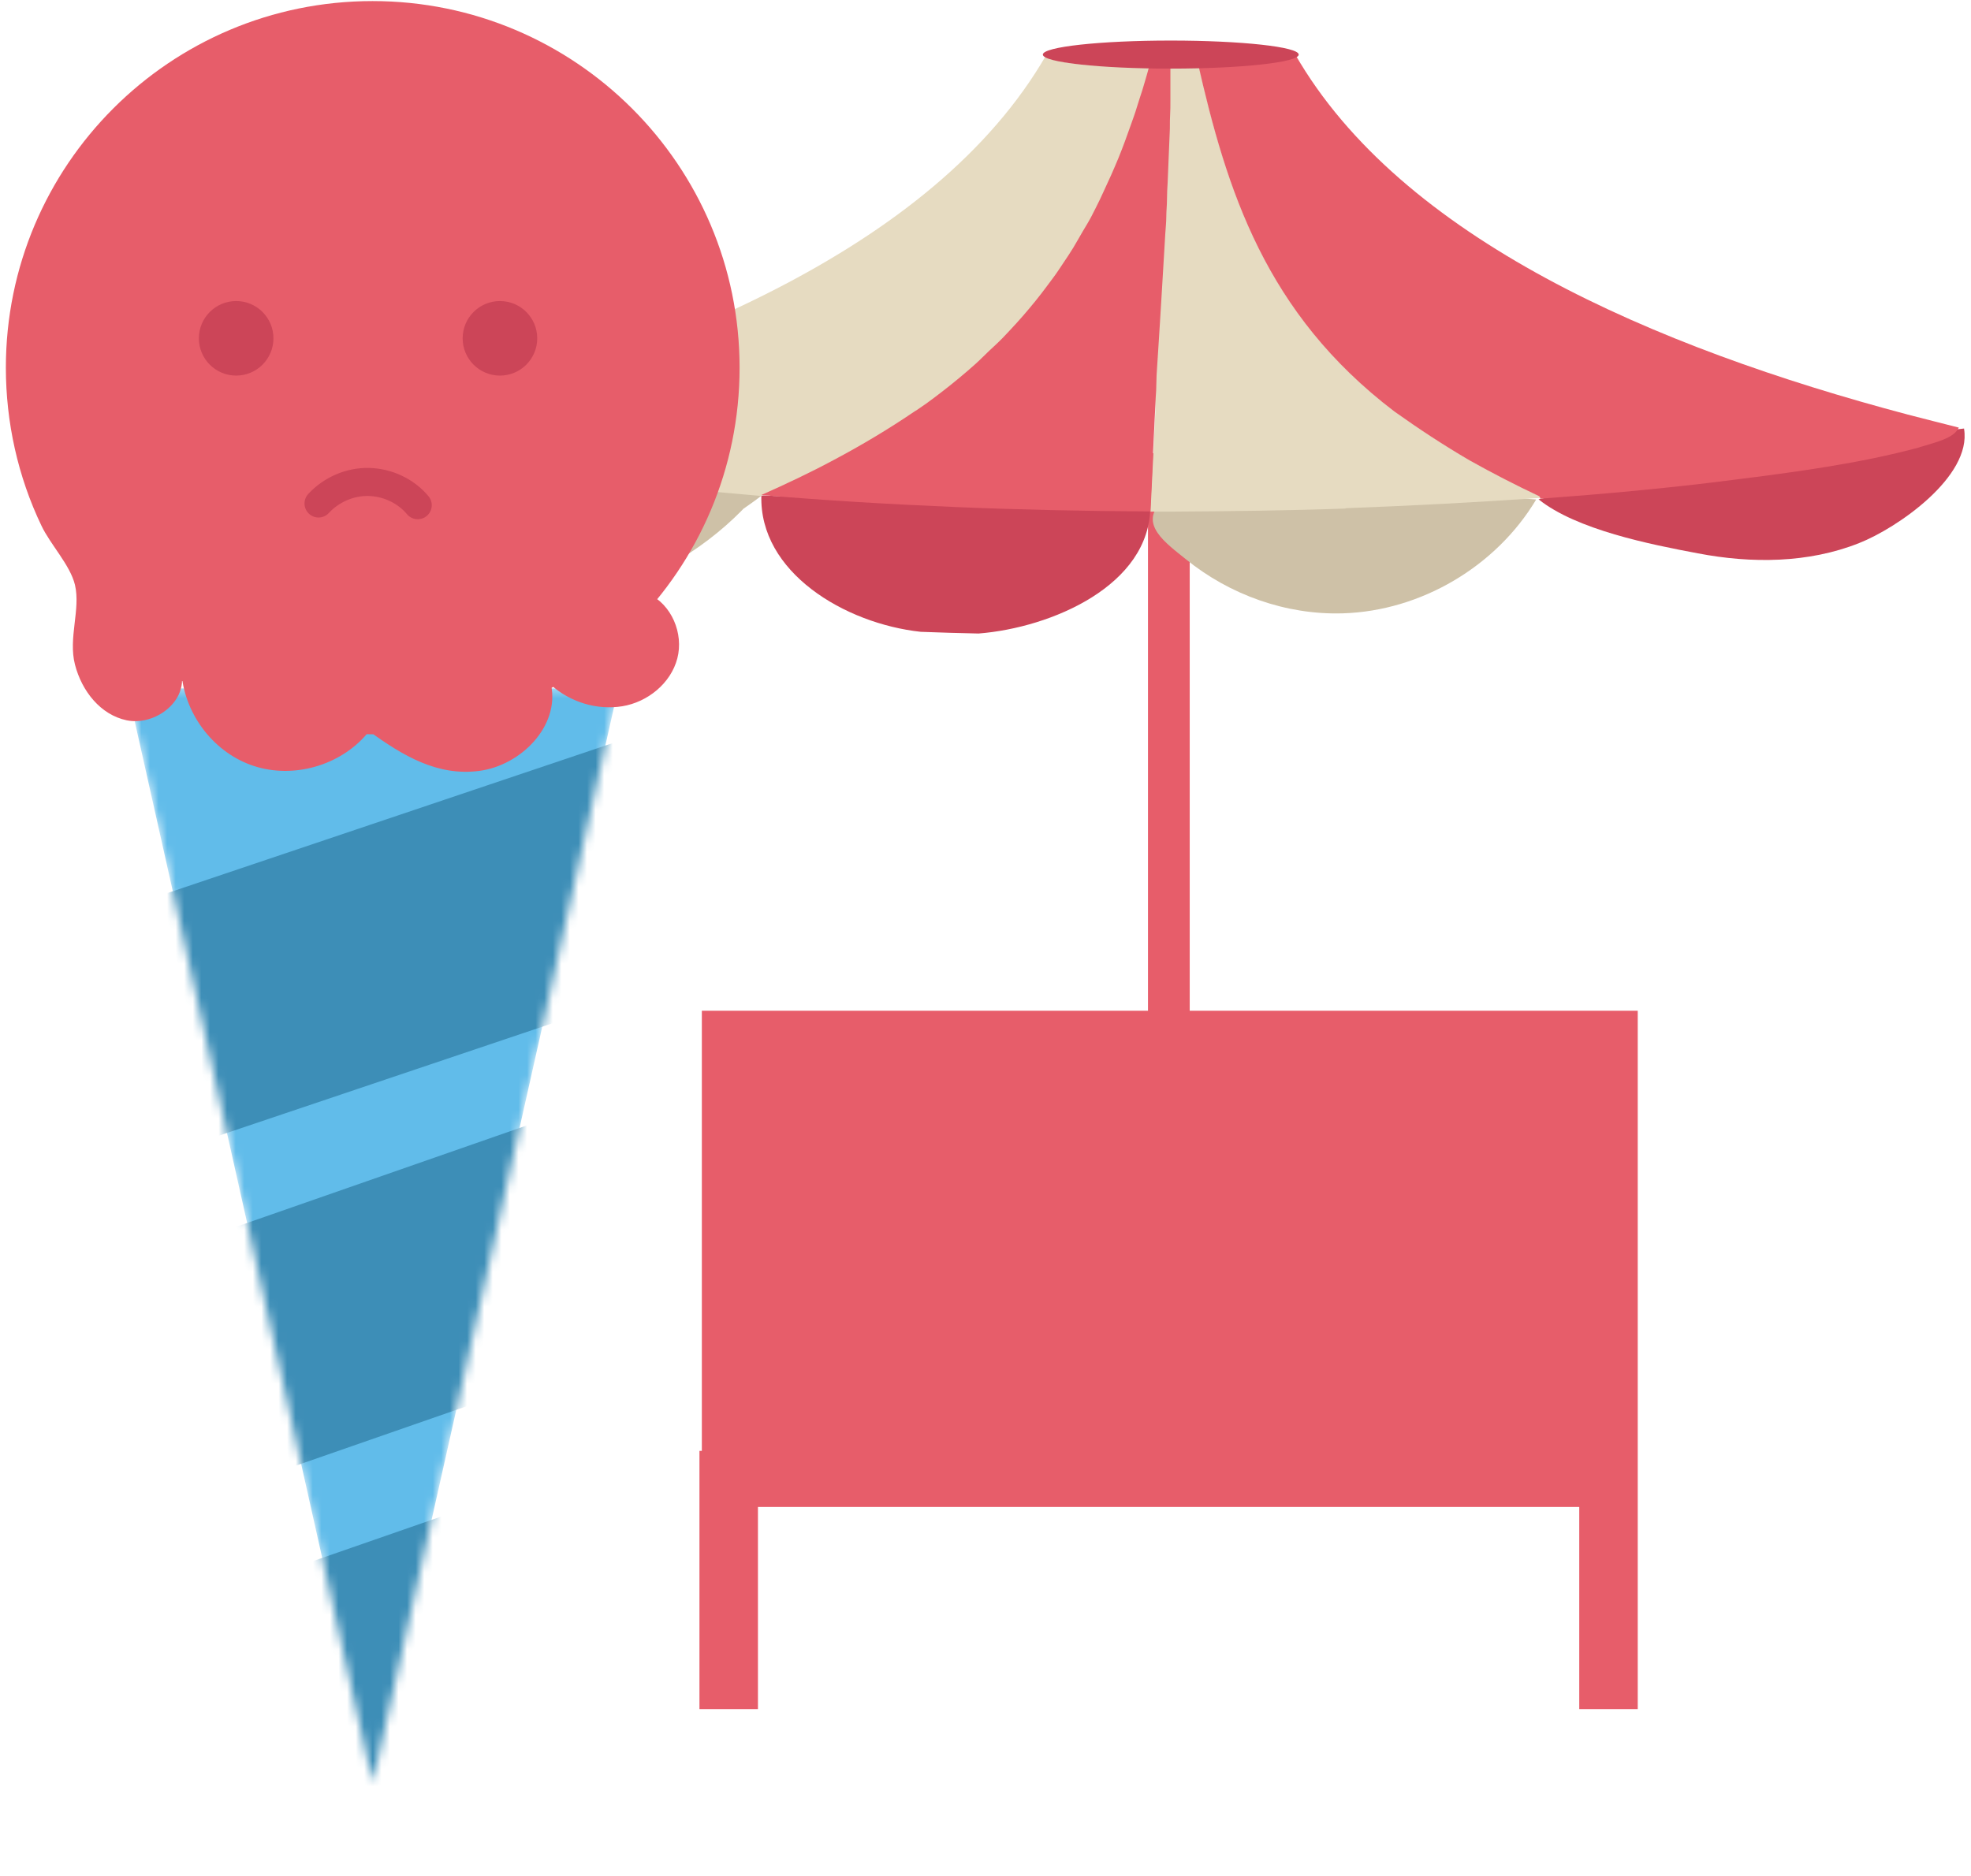
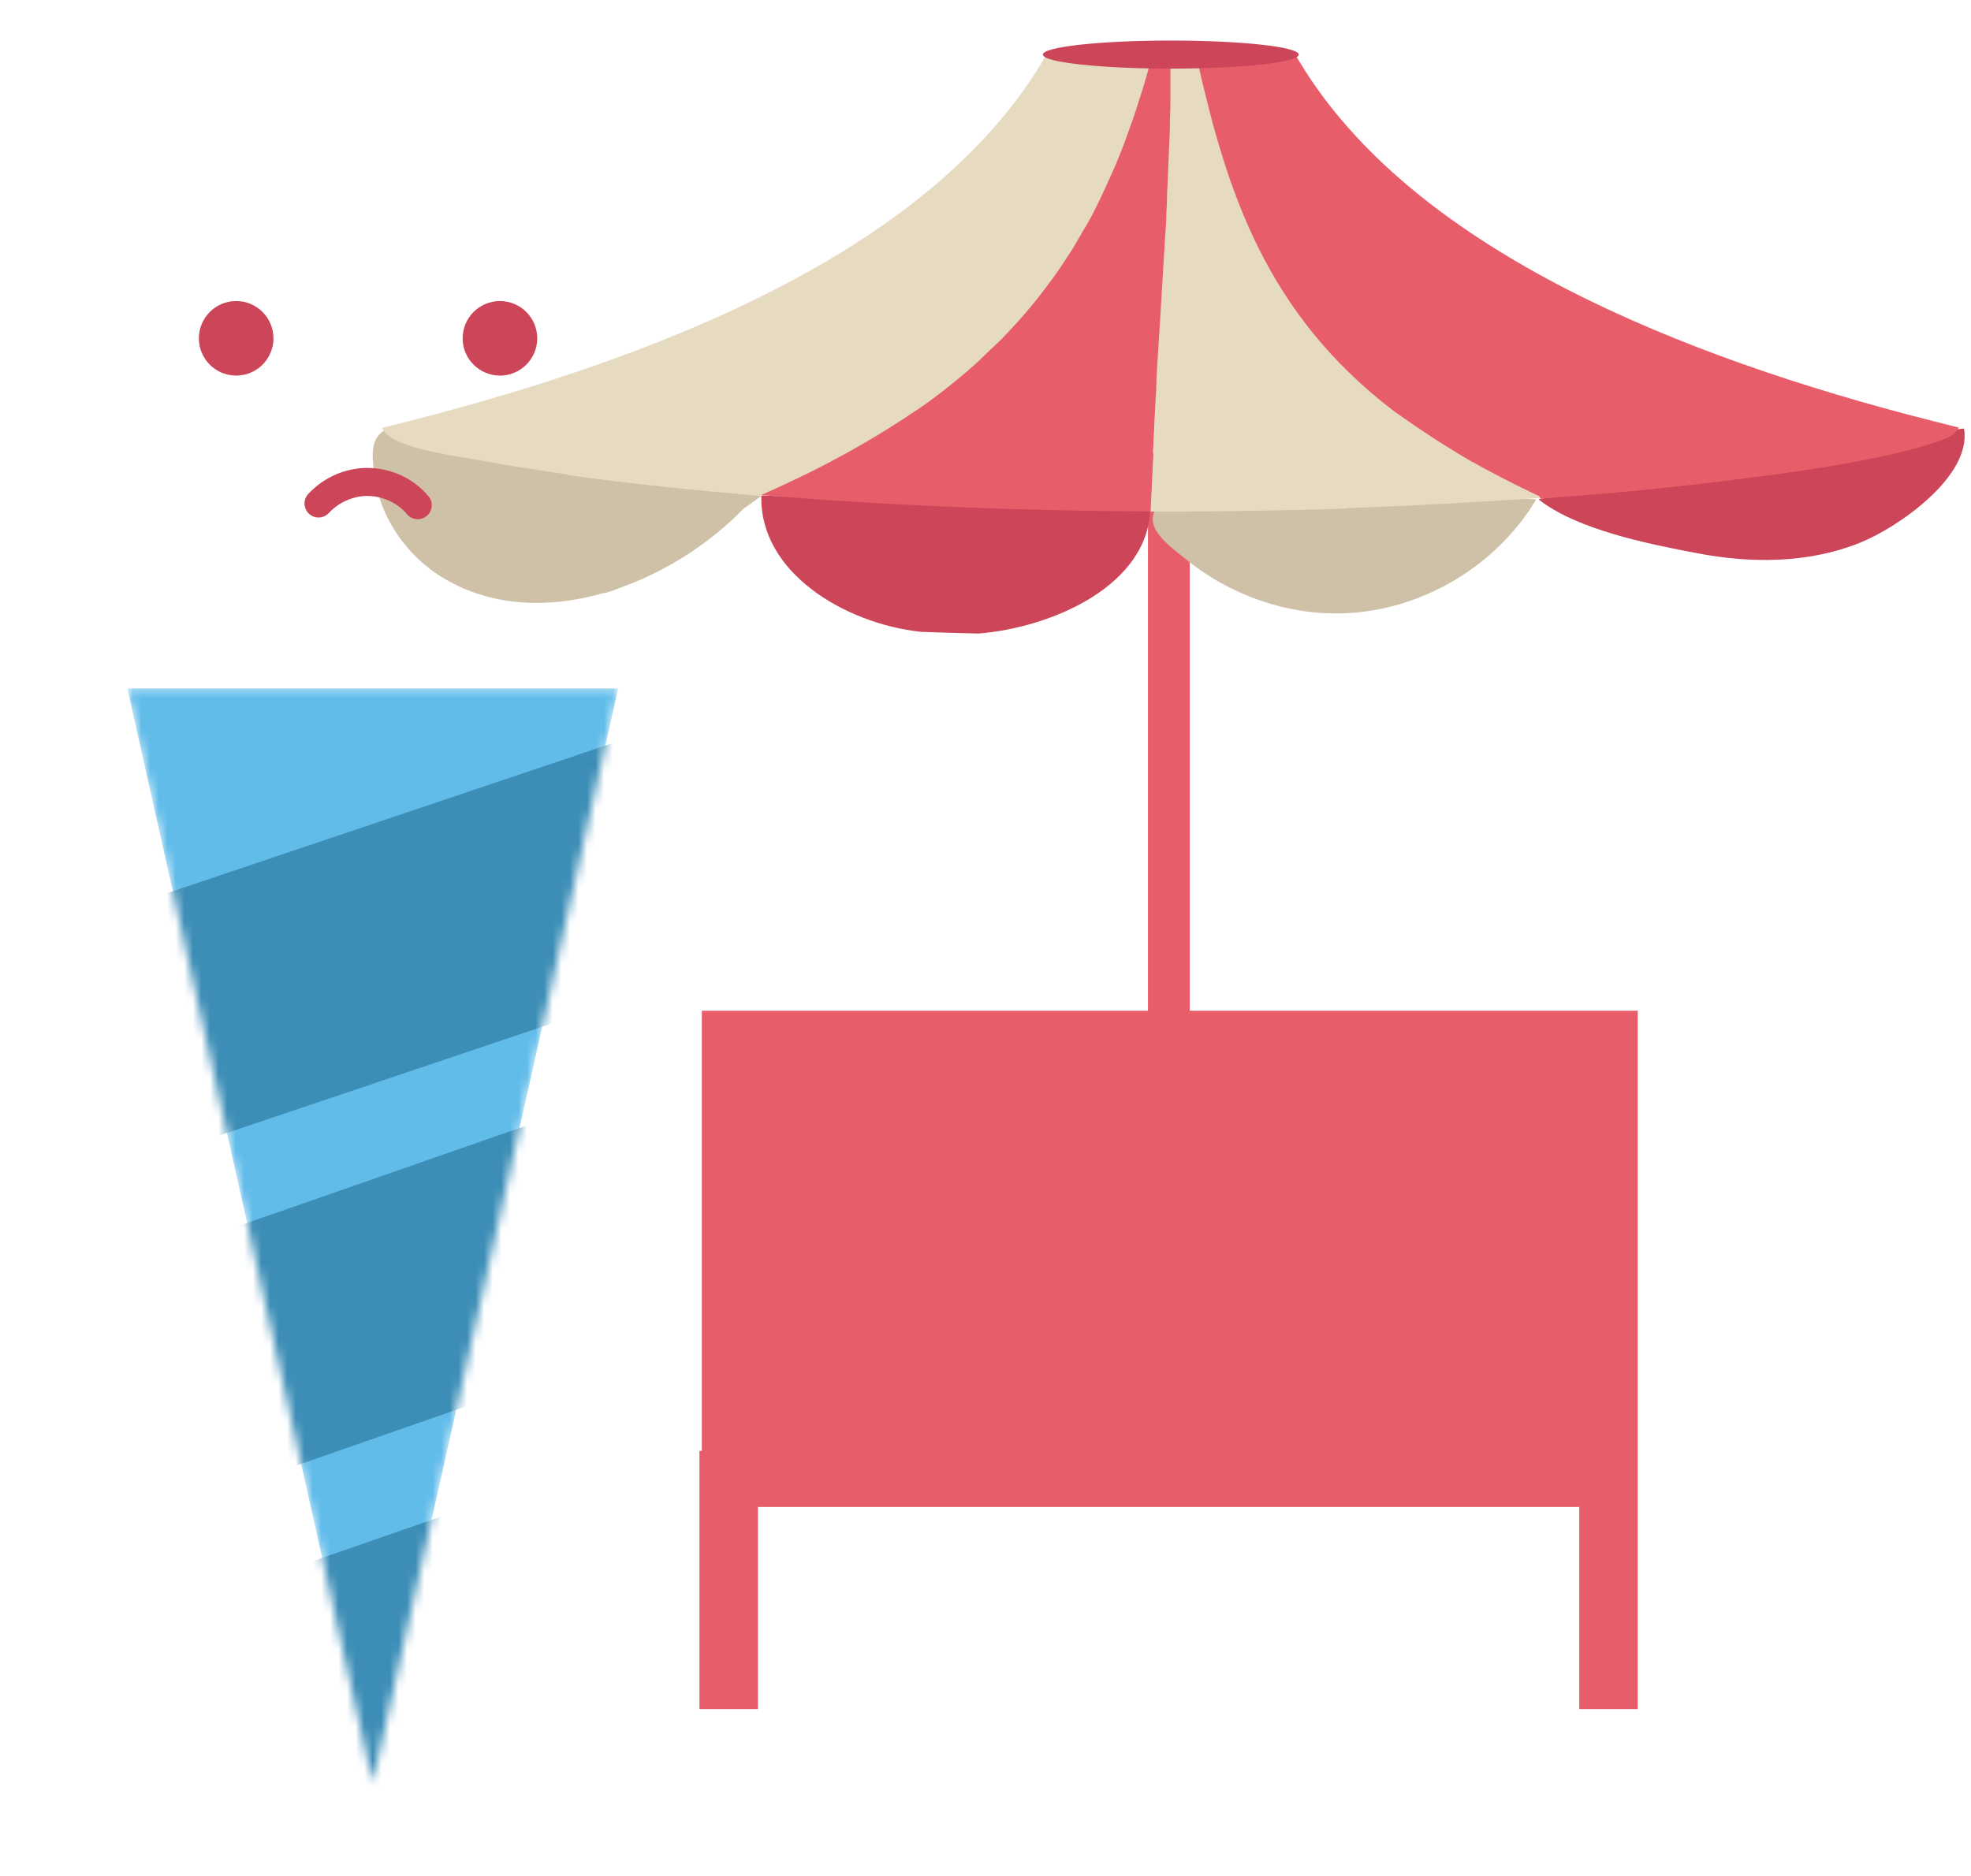
<svg xmlns="http://www.w3.org/2000/svg" width="230" height="219" viewBox="0 0 230 219" fill="none">
  <g clip-path="url(#clip0_1103_7516)">
    <path d="M138.831 52.887H133.961V123.538H138.831V52.887Z" fill="#E75D6A" />
    <path d="M81.9 117.969V169.341H81.621V199.478H88.447V175.887H184.286V199.478H191.111V175.887V169.341V117.969H81.9Z" fill="#E75D6A" />
    <path d="M69.967 69.327C73.081 68.808 75.795 66.613 78.469 64.936C81.583 62.98 84.617 60.905 87.65 58.749C88.089 58.43 88.488 58.151 88.888 57.831C88.608 58.031 85.455 56.474 85.016 56.314C83.579 55.795 82.102 55.316 80.625 54.877C77.671 53.999 74.638 53.48 71.644 52.722C65.776 51.165 59.709 50.327 53.642 50.087C51.486 50.008 46.976 49.169 45.06 50.127C43.144 51.085 43.423 53.161 43.663 55.276C44.221 60.146 47.295 64.697 51.446 67.291C63.341 74.716 79.867 67.571 88.129 57.871C88.209 57.751 88.289 57.672 88.369 57.552" fill="#CEC1A7" />
    <path d="M229.191 50.056C230.109 55.644 221.327 61.671 216.937 63.388C211.029 65.743 204.363 65.782 198.136 64.585C192.588 63.547 183.966 61.831 179.535 58.278C187.718 56.442 196.5 56.123 204.802 54.806C212.865 53.528 221.128 50.814 229.191 50.016V50.056Z" fill="#CC4558" />
    <path d="M134.23 59.134C134.19 68.314 122.734 73.264 114.192 73.942C111.917 73.903 109.682 73.823 107.446 73.743C98.585 72.785 88.566 66.797 88.846 57.816C103.974 58.575 119.102 59.014 134.23 59.134Z" fill="#CC4558" />
    <path d="M156.712 71.586C165.813 71.306 174.595 66.117 179.265 58.294C167.889 57.376 156.473 56.817 145.057 56.617C142.222 56.577 137.912 56.418 135.636 58.493C132.762 61.128 136.075 63.403 138.391 65.279C143.5 69.43 150.086 71.785 156.672 71.586H156.712Z" fill="#CEC1A7" />
    <path d="M66.128 55.359C62.855 54.88 59.582 54.401 56.428 53.802C53.794 53.283 45.372 52.365 44.613 49.931C76.506 42.107 108.918 29.294 122.091 6.422C124.605 8.418 133.307 7.18 136.66 7.22C132.429 22.748 122.969 37.078 106.803 48.094C103.849 50.13 100.616 52.046 97.303 53.802C94.588 55.239 91.754 56.596 88.88 57.874C88.8 57.874 88.721 57.874 88.641 57.874C81.137 57.235 73.632 56.477 66.248 55.439C66.248 55.439 66.208 55.439 66.168 55.439L66.128 55.359Z" fill="#E6DBC1" />
    <path d="M157.011 59.356C150.225 59.595 143.4 59.675 136.614 59.715C135.816 59.715 135.057 59.715 134.259 59.715C134.259 59.715 134.259 59.715 134.259 59.675C134.339 57.759 134.458 55.843 134.538 53.927C134.618 52.011 134.738 50.055 134.818 48.139C135.337 36.923 115.538 12.813 132.303 7.904C135.376 6.986 135.696 7.225 139.767 7.105C143.16 22.274 147.711 36.564 162.759 48.02C165.553 50.055 168.467 51.931 171.541 53.728C174.175 55.205 176.889 56.602 179.683 57.919C179.683 57.999 179.683 58.078 179.683 58.118C172.139 58.637 164.595 59.036 157.011 59.316V59.356Z" fill="#E6DBC1" />
    <path d="M179.643 57.931C176.849 56.614 174.134 55.217 171.5 53.74C168.426 51.944 165.512 50.028 162.718 48.032C147.67 36.576 143.159 22.286 139.727 7.118C142.88 7.118 146.552 7.317 151.143 6.359C163.477 27.794 192.975 40.528 222.632 48.391C224.588 48.91 226.584 49.389 228.58 49.908C227.981 51.185 225.826 51.624 224.189 52.143C224.109 52.143 224.03 52.183 223.95 52.223C217.004 54.099 209.5 55.097 202.195 56.015C194.771 56.973 187.227 57.652 179.723 58.211C179.723 58.131 179.723 58.091 179.683 58.011C179.683 58.011 179.683 58.011 179.643 58.011V57.931Z" fill="#E75D6A" />
    <path d="M111.389 59.174C103.844 58.855 96.34 58.416 88.836 57.777C91.71 56.499 94.584 55.142 97.258 53.705C100.571 51.949 103.765 50.033 106.758 47.997C106.838 47.958 106.878 47.918 106.958 47.878C107.676 47.399 108.355 46.92 109.034 46.401C109.712 45.882 110.351 45.403 110.989 44.884C111.628 44.365 112.267 43.846 112.865 43.327C113.464 42.808 114.063 42.289 114.622 41.73C115.181 41.172 115.739 40.653 116.298 40.134C116.857 39.615 117.376 39.056 117.895 38.497C118.414 37.938 118.933 37.38 119.412 36.821C119.891 36.262 120.37 35.703 120.849 35.105C121.328 34.506 121.767 33.947 122.206 33.348C122.645 32.749 123.084 32.191 123.483 31.592C123.882 30.993 124.282 30.394 124.681 29.796C125.08 29.197 125.439 28.598 125.798 27.959C126.158 27.321 126.517 26.722 126.876 26.123C127.235 25.525 127.555 24.886 127.874 24.247C128.193 23.609 128.513 22.97 128.792 22.331C129.071 21.693 129.391 21.054 129.67 20.415C129.95 19.777 130.229 19.138 130.508 18.459C130.788 17.781 131.027 17.142 131.267 16.503C131.506 15.865 131.746 15.186 131.985 14.508C132.225 13.829 132.464 13.191 132.664 12.512C132.863 11.833 133.103 11.155 133.303 10.516C133.502 9.877 133.702 9.159 133.901 8.48C133.981 8.121 134.101 7.802 134.181 7.443C134.181 7.363 134.221 7.283 134.261 7.203C134.261 7.203 134.261 7.163 134.261 7.123C134.261 7.083 134.42 7.123 134.46 7.123H134.899C135.179 7.123 135.458 7.123 135.737 7.123C135.937 7.123 136.177 7.123 136.376 7.123C136.416 7.123 136.456 7.123 136.496 7.123C136.616 7.163 136.576 7.363 136.576 7.443C136.576 7.722 136.576 8.001 136.576 8.281C136.576 8.84 136.576 9.438 136.576 9.997C136.576 10.556 136.576 11.195 136.576 11.754C136.576 12.312 136.576 12.951 136.536 13.59C136.496 14.228 136.536 14.827 136.496 15.466C136.456 16.104 136.456 16.743 136.416 17.382C136.376 18.02 136.376 18.699 136.336 19.338C136.296 19.976 136.296 20.655 136.256 21.294C136.216 21.932 136.177 22.611 136.177 23.289C136.177 23.968 136.097 24.646 136.097 25.285C136.097 25.924 136.017 26.642 135.977 27.321C135.937 27.999 135.897 28.678 135.857 29.357C135.817 30.035 135.777 30.714 135.737 31.352C135.698 31.991 135.658 32.67 135.618 33.348C135.578 34.027 135.538 34.665 135.498 35.344C135.458 36.023 135.418 36.661 135.378 37.3C135.338 37.938 135.298 38.577 135.258 39.216C135.219 39.855 135.179 40.453 135.139 41.092C135.099 41.73 135.059 42.329 135.019 42.928C134.979 43.527 134.939 44.126 134.939 44.724C134.939 45.323 134.899 45.882 134.859 46.441C134.819 46.999 134.819 47.558 134.779 48.117C134.7 50.033 134.58 51.989 134.5 53.905C134.42 55.821 134.3 57.737 134.221 59.653C134.221 59.653 134.221 59.653 134.221 59.693C134.181 59.693 134.141 59.693 134.101 59.693C126.517 59.653 118.933 59.493 111.349 59.174H111.389Z" fill="#E75D6A" />
    <path d="M136.62 8.008C144.865 8.008 151.549 7.275 151.549 6.371C151.549 5.467 144.865 4.734 136.62 4.734C128.375 4.734 121.691 5.467 121.691 6.371C121.691 7.275 128.375 8.008 136.62 8.008Z" fill="#CC4558" />
    <mask id="mask0_1103_7516" style="mask-type:luminance" maskUnits="userSpaceOnUse" x="14" y="80" width="59" height="129">
      <path d="M43.479 208.079L14.859 80.348H72.139" fill="white" />
    </mask>
    <g mask="url(#mask0_1103_7516)">
      <path d="M43.479 208.079L14.859 80.348H72.139" fill="#61BCEA" />
      <path d="M18.164 135.034L77.639 114.996V84.66L18.164 104.698V135.034Z" fill="#3D8EB7" />
      <path d="M18.445 176.662L67.422 159.618V129.281L18.445 146.365V176.662Z" fill="#3D8EB7" />
      <path d="M19.801 218.357L68.818 201.313V170.977L19.801 188.021V218.357Z" fill="#3D8EB7" />
    </g>
-     <path d="M8.946 68.182C16.73 78.8 29.303 85.705 43.514 85.705C67.144 85.705 86.304 66.546 86.304 42.915C86.304 19.285 67.104 0.125 43.474 0.125C19.843 0.125 0.684 19.285 0.684 42.915C0.684 49.262 2.081 55.608 4.835 61.356C5.873 63.552 8.188 65.947 8.747 68.262C9.425 71.136 7.948 74.449 8.747 77.562C9.545 80.676 11.74 83.43 14.774 84.069C17.808 84.707 21.4 82.272 21.24 79.159C21.879 83.949 25.392 88.22 30.062 89.537C34.732 90.855 40.081 89.138 43.075 85.346C47.026 88.22 51.058 90.615 55.928 89.976C60.797 89.338 65.308 84.747 64.31 79.957C66.545 81.953 69.659 82.911 72.613 82.432C75.566 81.953 78.281 79.758 79.039 76.844C79.797 73.93 78.361 70.537 75.646 69.3" fill="#E75D6A" />
    <path d="M27.558 43.838C29.961 43.838 31.909 41.891 31.909 39.488C31.909 37.085 29.961 35.137 27.558 35.137C25.155 35.137 23.207 37.085 23.207 39.488C23.207 41.891 25.155 43.838 27.558 43.838Z" fill="#CC4558" />
    <path d="M58.339 43.838C60.742 43.838 62.69 41.891 62.69 39.488C62.69 37.085 60.742 35.137 58.339 35.137C55.936 35.137 53.988 37.085 53.988 39.488C53.988 41.891 55.936 43.838 58.339 43.838Z" fill="#CC4558" />
    <path d="M48.746 58.965C47.349 57.288 45.194 56.291 42.998 56.251C40.803 56.211 38.647 57.169 37.17 58.765" stroke="#CC4558" stroke-width="3.273" stroke-miterlimit="10" stroke-linecap="round" />
  </g>
  <defs>
    <clipPath id="clip0_1103_7516">
      <rect width="228.6" height="218.222" fill="white" transform="translate(0.699 0.125)" />
    </clipPath>
  </defs>
</svg>